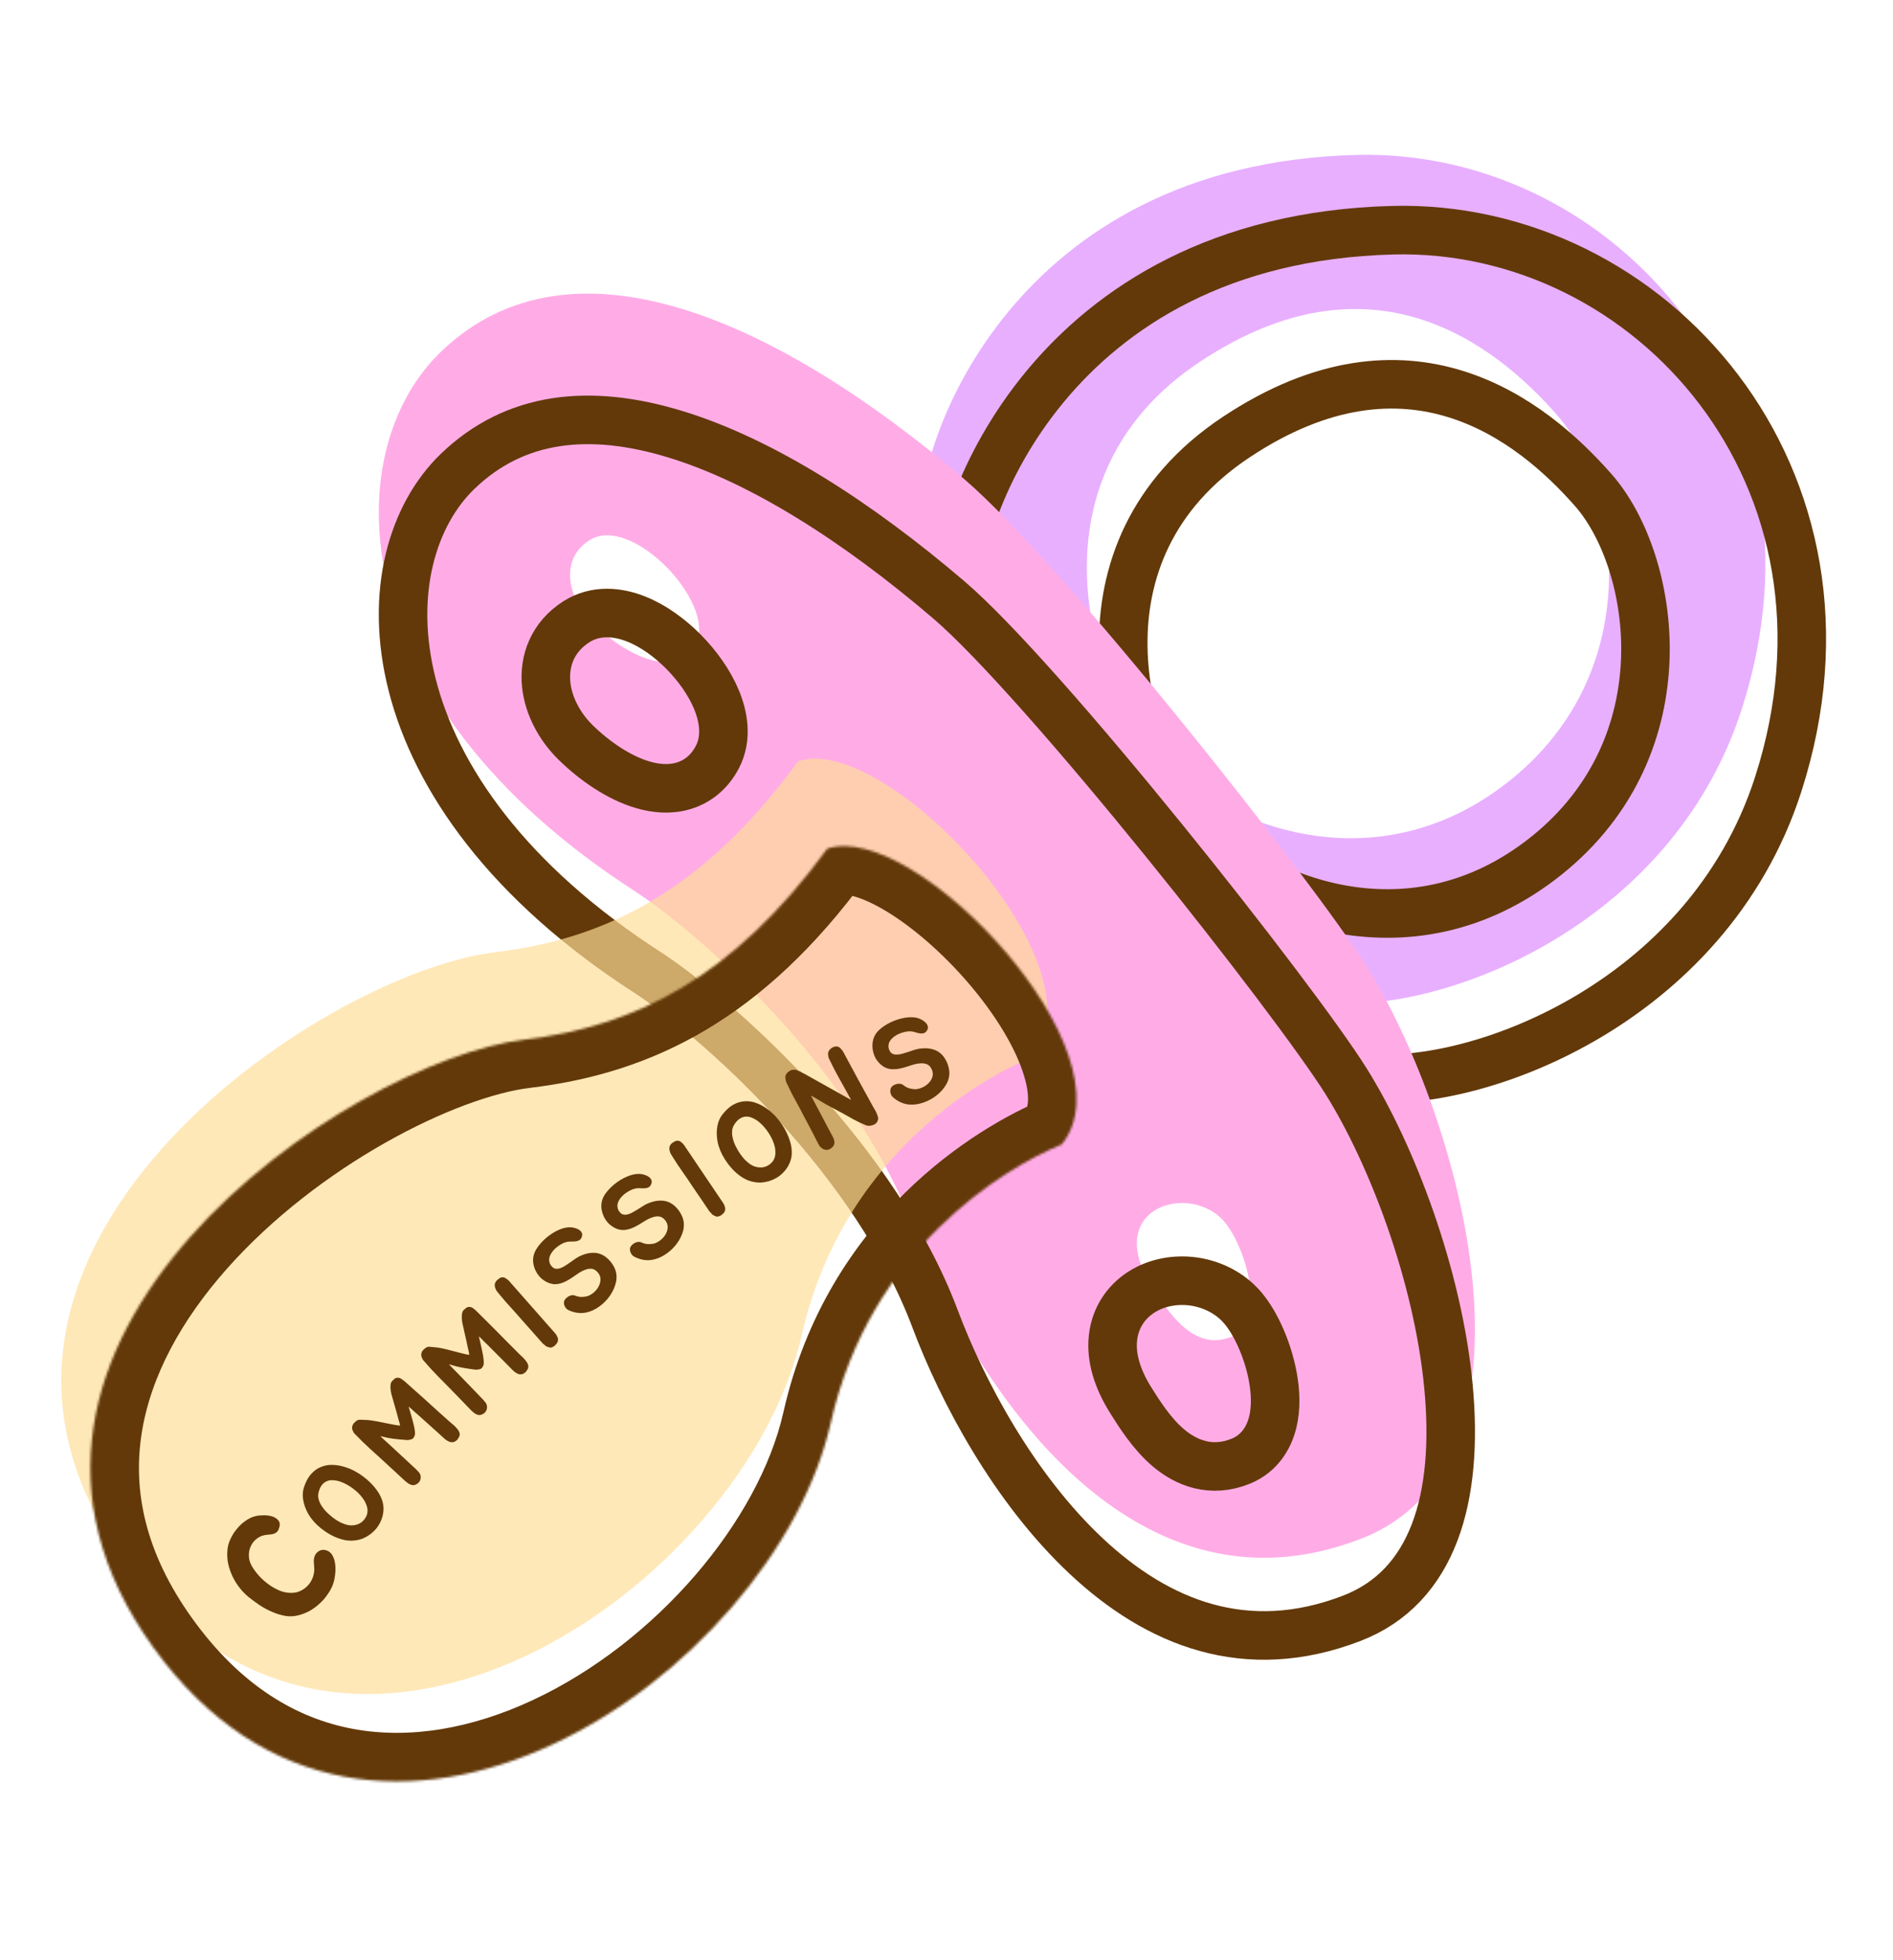
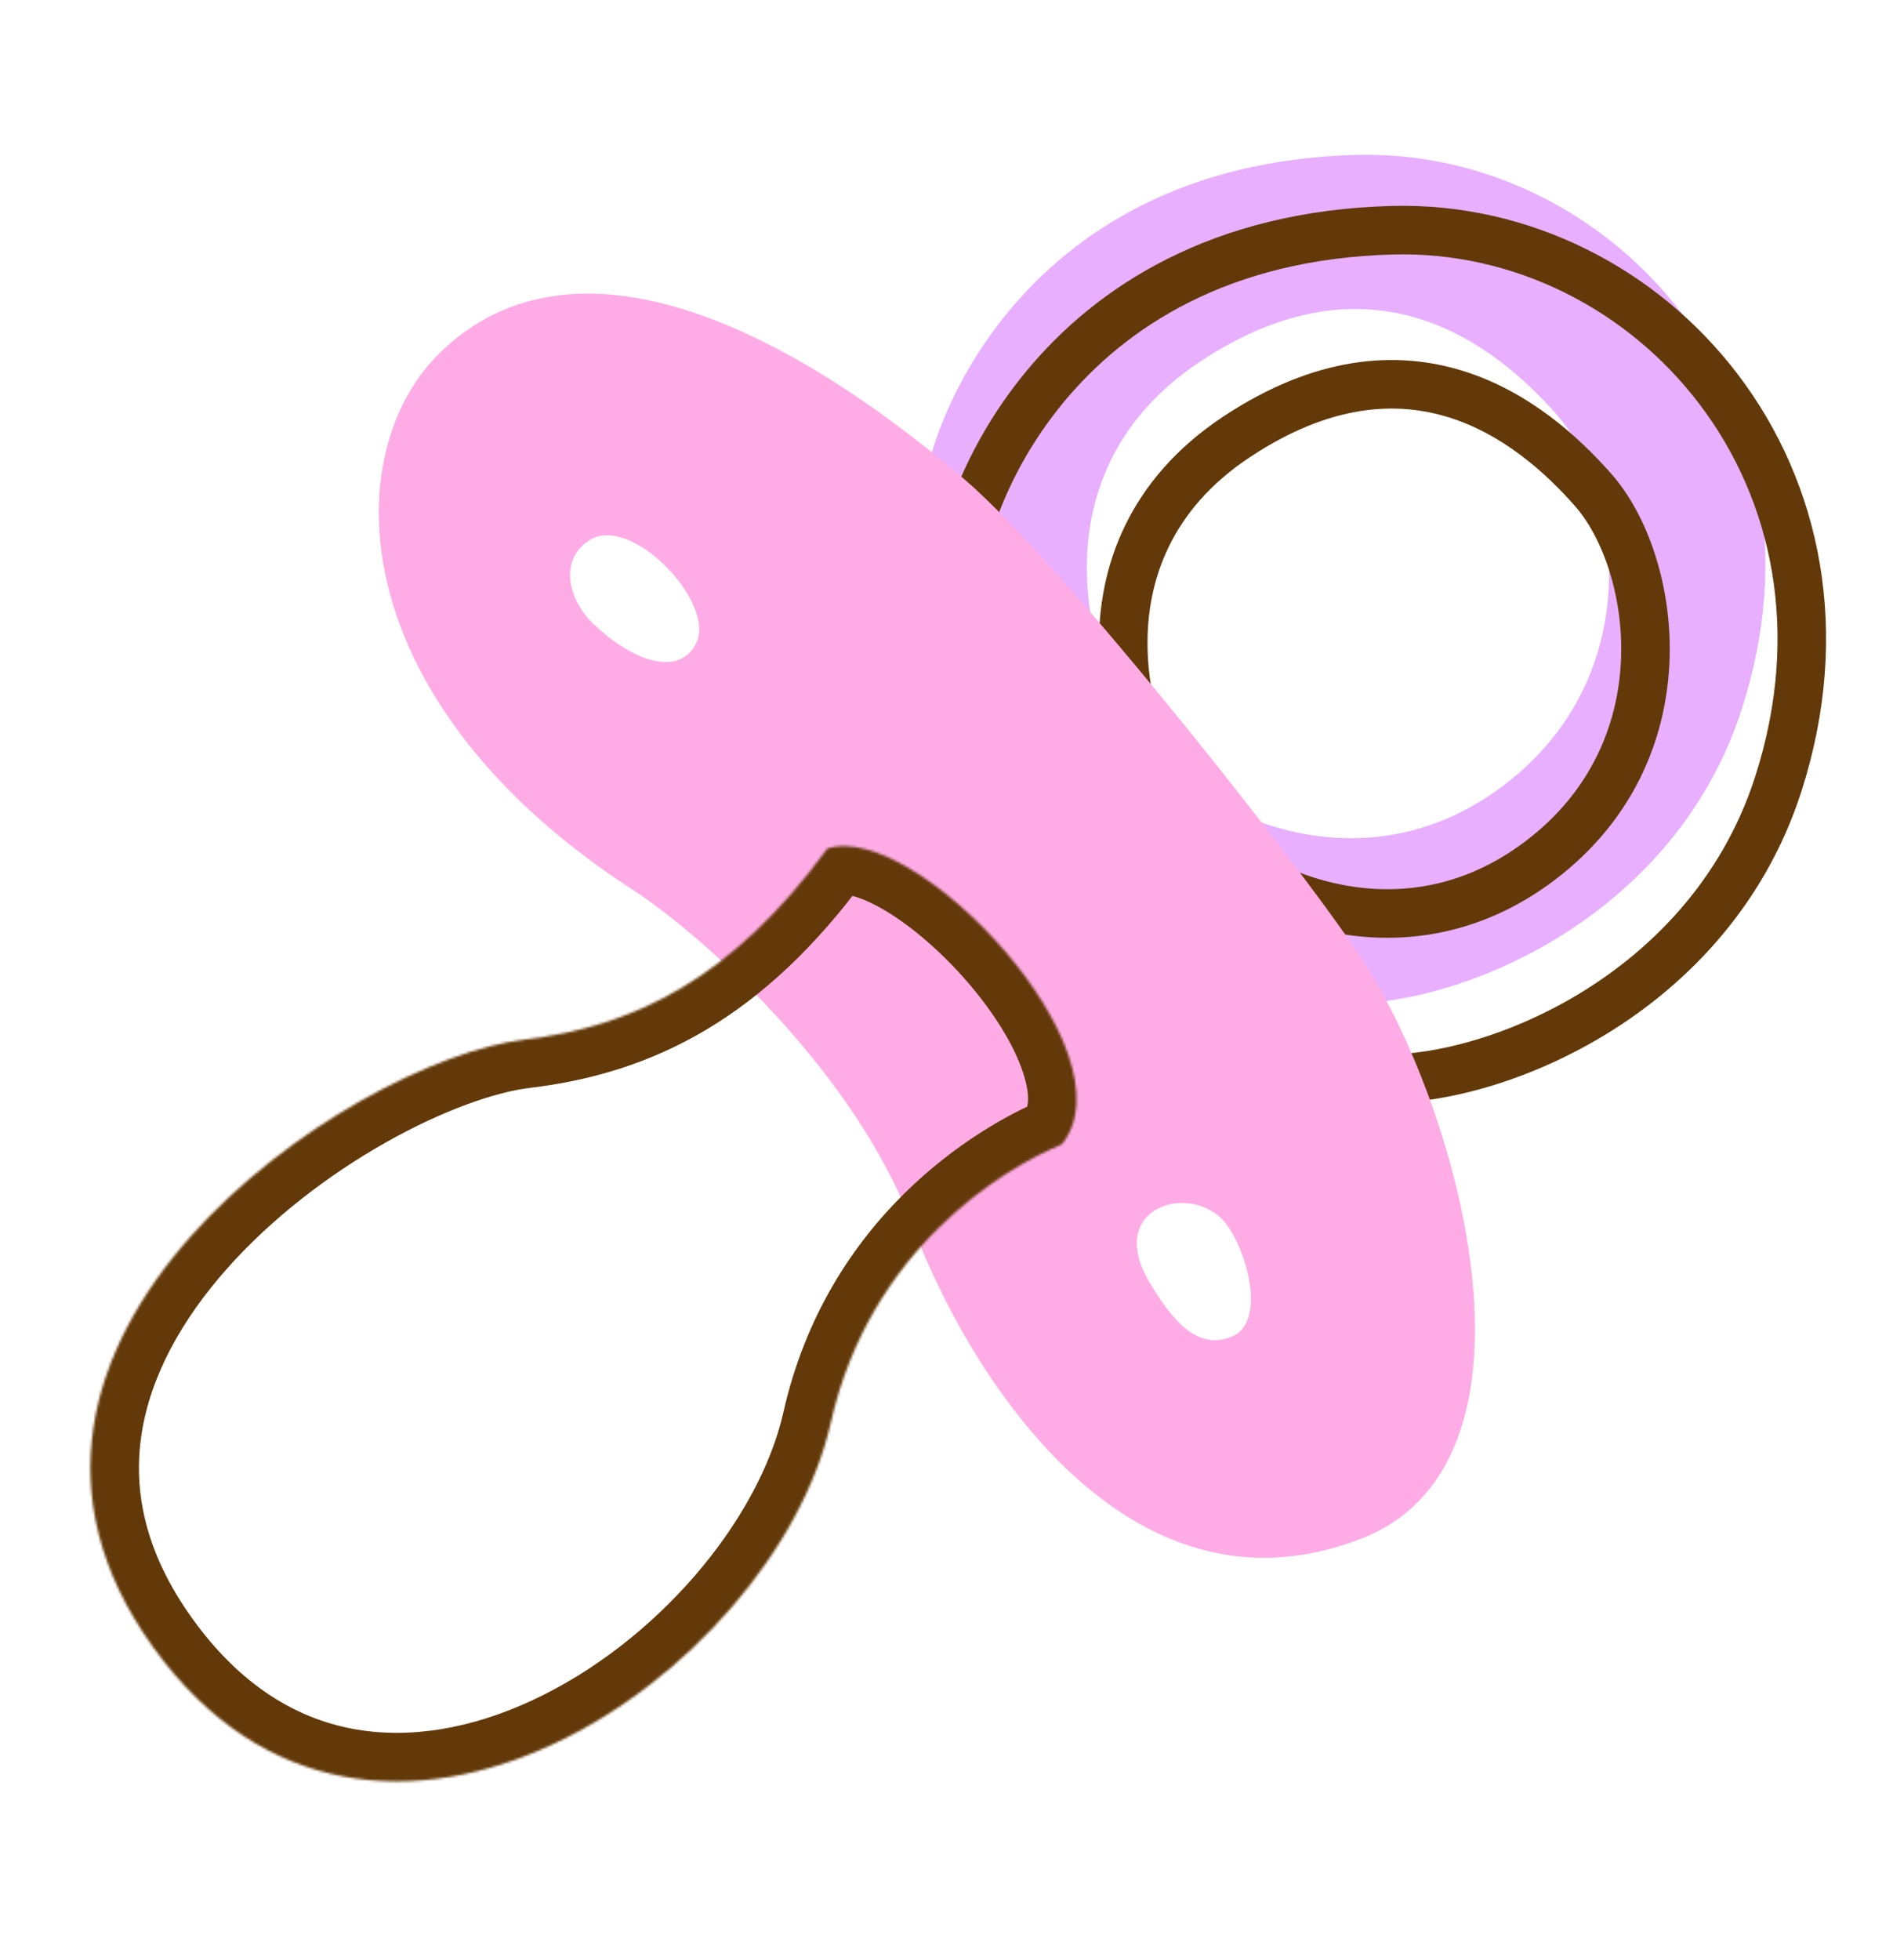
<svg xmlns="http://www.w3.org/2000/svg" width="780" height="807" viewBox="0 0 780 807" fill="none">
  <g filter="url(#filter0_d_9_189)">
    <g filter="url(#filter1_i_9_189)">
      <path fill-rule="evenodd" clip-rule="evenodd" d="M716.671 309.069C687.226 400.33 589.631 435.562 544.465 429.652C508.899 375.118 480.482 338.275 378.769 227.924C377.538 199.982 415.718 84.582 557.713 80.804C663.976 77.978 757.424 182.764 716.671 309.069ZM640.5 187.819C666.162 216.988 678.506 292.576 621.131 338.431C563.757 384.287 497.763 354.672 472.453 325.564C447.142 296.457 422.468 213.039 493.402 165.989C564.336 118.939 614.838 158.649 640.5 187.819Z" fill="#E8AFFF" />
    </g>
    <path fill-rule="evenodd" clip-rule="evenodd" d="M716.671 309.069C687.226 400.33 589.631 435.562 544.465 429.652C508.899 375.118 480.482 338.275 378.769 227.924C377.538 199.982 415.718 84.582 557.713 80.804C663.976 77.978 757.424 182.764 716.671 309.069ZM640.5 187.819C666.162 216.988 678.506 292.576 621.131 338.431C563.757 384.287 497.763 354.672 472.453 325.564C447.142 296.457 422.468 213.039 493.402 165.989C564.336 118.939 614.838 158.649 640.5 187.819Z" stroke="#633909" stroke-width="20" />
    <g filter="url(#filter2_i_9_189)">
      <path fill-rule="evenodd" clip-rule="evenodd" d="M544.614 661.747C448.269 698.884 383.024 594.126 359.949 532.661C336.874 471.196 277.415 416.45 246.521 395.6C124.722 317.646 122.362 214.545 165.647 172.888C219.753 120.818 305.42 160.567 381.29 225.288C421.547 259.629 525.527 391.462 547.159 426.019C586.416 488.734 625.038 630.746 544.614 661.747ZM228.109 284.534C242.112 298.298 262.967 308.137 270.757 293.08C279.324 276.519 244.265 239.494 226.933 250.44C214.222 258.467 218.09 274.685 228.109 284.534ZM458.309 557.193C465.516 568.732 476.031 584.8 491.527 578.453C507.022 572.105 496.559 538.266 486.833 529.363C471.55 515.373 439.178 526.562 458.309 557.193Z" fill="#FFACE6" />
    </g>
-     <path d="M541.017 652.416C497.504 669.188 461.036 654.386 431.638 626.878C401.911 599.063 380.533 559.038 369.311 529.147C357.175 496.821 335.678 466.704 313.595 442.204C291.487 417.676 268.291 398.228 252.115 387.311L252.014 387.242L251.912 387.177C192.655 349.252 163.512 305.916 153.866 268.158C144.175 230.223 154.011 197.965 172.581 180.094C196.167 157.395 226.889 154 262.383 164.855C298.168 175.799 337.332 200.934 374.8 232.896C394.109 249.368 429.601 290.166 463.444 331.873C497.191 373.464 528.231 414.629 538.682 431.325C557.547 461.462 576.461 511.166 580.812 556.727C585.236 603.047 574.45 639.529 541.017 652.416ZM248.981 309.22C254.078 310.696 259.93 311.325 265.647 309.612C271.699 307.798 276.538 303.668 279.638 297.676C283.782 289.666 282.001 280.767 279.188 274.035C276.239 266.979 271.294 260.096 265.663 254.409C260.05 248.74 253.178 243.679 245.945 240.845C238.818 238.052 229.689 236.872 221.593 241.985C211.66 248.258 208.085 258.204 209.047 267.802C209.954 276.844 214.758 285.432 221.098 291.665C228.793 299.228 238.901 306.301 248.981 309.22ZM465.317 582.136C472.636 588.384 483.04 592.735 495.317 587.706C502.958 584.576 506.829 578.094 508.402 571.771C509.918 565.679 509.562 559.018 508.474 553.068C507.365 547 505.359 540.925 502.914 535.675C500.555 530.608 497.406 525.484 493.586 521.987C482.651 511.977 465.758 510.765 454.271 518.125C448.142 522.051 443.56 528.457 442.61 536.826C441.69 544.923 444.294 553.631 449.827 562.49C453.313 568.071 458.495 576.314 465.317 582.136Z" stroke="#633909" stroke-width="20" />
    <mask id="path-4-inside-1_9_189" fill="white">
      <path d="M326.322 571.913C342.46 500.455 397.138 467.339 421.505 457.26C451.787 419.471 360.908 323.352 324.883 335.484C285.641 389.149 245.224 408.72 200.118 414.116C127.738 422.774 -43.609 538.517 47.141 664.392C137.892 790.267 302.904 675.603 326.322 571.913Z" />
    </mask>
    <g filter="url(#filter3_i_9_189)">
-       <path d="M326.322 571.913C342.46 500.455 397.138 467.339 421.505 457.26C451.787 419.471 360.908 323.352 324.883 335.484C285.641 389.149 245.224 408.72 200.118 414.116C127.738 422.774 -43.609 538.517 47.141 664.392C137.892 790.267 302.904 675.603 326.322 571.913Z" fill="#FFDE97" fill-opacity="0.68" />
-     </g>
+       </g>
    <path d="M421.505 457.26L429.15 475.741L433.899 473.777L437.113 469.766L421.505 457.26ZM326.322 571.913L345.83 576.319L326.322 571.913ZM47.141 664.392L30.918 676.088L30.918 676.088L47.141 664.392ZM200.118 414.116L202.493 433.974L202.493 433.974L200.118 414.116ZM324.883 335.484L318.5 316.529L312.485 318.555L308.738 323.678L324.883 335.484ZM421.505 457.26L413.861 438.778C386.264 450.193 324.938 487.253 306.813 567.507L326.322 571.913L345.83 576.319C359.982 513.656 408.011 484.485 429.15 475.741L421.505 457.26ZM326.322 571.913L306.813 567.507C296.683 612.36 254.393 662.393 203.528 686.113C178.538 697.767 152.945 702.351 129.421 697.966C106.333 693.661 83.328 680.386 63.364 652.695L47.141 664.392L30.918 676.088C56.329 711.335 87.982 730.929 122.09 737.288C155.761 743.565 189.9 736.604 220.434 722.365C280.617 694.3 332.542 635.157 345.83 576.319L326.322 571.913ZM47.141 664.392L63.364 652.695C43.535 625.191 38.769 599.6 42.345 576.454C46.016 552.703 58.805 529.574 77.425 508.561C95.988 487.611 119.522 469.722 142.761 456.583C166.273 443.29 187.958 435.713 202.493 433.974L200.118 414.116L197.742 394.257C176.087 396.848 149.211 406.986 123.075 421.763C96.665 436.694 69.463 457.232 47.487 482.034C25.566 506.773 8.01 536.723 2.815 570.346C-2.475 604.574 5.372 640.655 30.918 676.088L47.141 664.392ZM200.118 414.116L202.493 433.974C253.311 427.895 298.635 405.262 341.027 347.289L324.883 335.484L308.738 323.678C272.648 373.035 237.136 389.545 197.742 394.257L200.118 414.116ZM324.883 335.484L331.265 354.438C330.82 354.588 331.929 354.08 335.544 355.029C339.038 355.945 343.642 357.915 349.12 361.213C360.076 367.81 372.286 378.364 382.899 390.697C393.585 403.115 401.585 416.097 405.321 427.044C409.221 438.47 407.188 443.144 405.898 444.753L421.505 457.26L437.113 469.766C450.964 452.481 448.927 430.969 443.177 414.124C437.265 396.8 425.971 379.425 413.219 364.607C400.394 349.703 385.023 336.14 369.753 326.946C362.118 322.348 353.948 318.503 345.695 316.338C337.563 314.204 327.952 313.347 318.5 316.529L324.883 335.484Z" fill="#633909" mask="url(#path-4-inside-1_9_189)" />
-     <path d="M117.795 624.279C119.129 624.521 120.144 625.191 120.84 626.289C121.5 627.363 121.922 628.634 122.104 630.104C122.286 631.574 122.266 633.112 122.044 634.719C121.846 636.29 121.509 637.688 121.031 638.913C120.482 640.243 119.743 641.547 118.815 642.825C117.946 644.092 116.908 645.268 115.698 646.353C114.548 647.427 113.269 648.387 111.862 649.232C110.444 650.019 108.962 650.633 107.418 651.074C105.553 651.606 103.675 651.742 101.785 651.481C99.884 651.16 98.016 650.603 96.18 649.81C94.344 649.017 92.604 648.084 90.961 647.009C89.307 645.875 87.795 644.761 86.425 643.666C85.195 642.668 84.021 641.475 82.903 640.088C81.785 638.701 80.81 637.179 79.98 635.523C79.138 633.808 78.498 632.025 78.061 630.173C77.647 628.286 77.53 626.344 77.71 624.346C77.825 622.821 78.234 621.317 78.94 619.835C79.635 618.294 80.523 616.885 81.604 615.609C82.675 614.274 83.879 613.159 85.216 612.265C86.542 611.312 87.911 610.673 89.324 610.348C90.202 610.123 91.287 610.012 92.576 610.017C93.891 609.987 95.102 610.145 96.21 610.49C97.317 610.836 98.18 611.427 98.796 612.264C99.401 613.041 99.447 614.106 98.932 615.461C98.735 616.05 98.469 616.514 98.133 616.853C97.762 617.167 97.362 617.411 96.934 617.583C96.471 617.731 95.984 617.837 95.474 617.901C94.965 617.966 94.467 618.012 93.981 618.042C92.382 618.187 91.02 618.701 89.896 619.586C88.737 620.447 87.877 621.513 87.316 622.784C86.744 623.995 86.49 625.347 86.554 626.839C86.606 628.272 87.015 629.638 87.779 630.938C88.589 632.321 89.595 633.683 90.797 635.024C91.987 636.306 93.31 637.471 94.764 638.52C96.182 639.544 97.674 640.386 99.24 641.045C100.83 641.669 102.405 641.974 103.968 641.958C105.198 641.974 106.355 641.759 107.438 641.311C108.545 640.828 109.529 640.184 110.392 639.379C111.254 638.573 111.941 637.647 112.452 636.601C112.986 635.519 113.321 634.352 113.456 633.099C113.508 632.721 113.519 632.289 113.49 631.803C113.45 631.259 113.41 630.714 113.369 630.169C113.329 629.624 113.306 629.091 113.301 628.57C113.32 628.014 113.422 627.489 113.606 626.994C113.829 626.216 114.317 625.542 115.07 624.972C115.847 624.366 116.755 624.135 117.795 624.279ZM109.267 598.397C110.02 596.135 111 594.335 112.208 592.997C113.437 591.632 114.825 590.654 116.374 590.061C117.896 589.447 119.503 589.18 121.195 589.26C122.907 589.313 124.624 589.627 126.345 590.201C127.645 590.607 128.923 591.145 130.181 591.817C131.438 592.488 132.622 593.25 133.733 594.103C134.838 594.909 135.858 595.795 136.791 596.762C137.745 597.702 138.559 598.658 139.232 599.629C139.703 600.266 140.102 600.887 140.427 601.492C140.753 602.097 141.047 602.741 141.31 603.424C141.903 604.973 142.131 606.548 141.995 608.151C141.879 609.728 141.473 611.241 140.775 612.691C140.313 613.689 139.726 614.629 139.015 615.511C138.277 616.372 137.46 617.148 136.561 617.836C135.637 618.504 134.644 619.073 133.58 619.543C132.511 619.966 131.391 620.24 130.219 620.365C128.792 620.542 127.363 620.482 125.932 620.185C124.476 619.867 123.075 619.401 121.729 618.787C120.357 618.151 119.069 617.412 117.864 616.57C116.66 615.727 115.57 614.848 114.595 613.933C113.698 613.081 112.819 612.073 111.959 610.909C111.121 609.719 110.425 608.43 109.874 607.043C109.322 605.657 108.968 604.237 108.813 602.784C108.652 601.284 108.803 599.821 109.267 598.397ZM133.27 602.722C132.301 601.427 131.031 600.188 129.458 599.006C127.885 597.823 126.246 596.908 124.541 596.261C123.481 595.877 122.461 595.655 121.483 595.594C120.499 595.486 119.598 595.594 118.78 595.919C117.982 596.218 117.269 596.757 116.642 597.535C116.014 598.313 115.546 599.371 115.239 600.708C115.064 601.509 115.056 602.316 115.214 603.128C115.394 603.915 115.69 604.689 116.103 605.451C116.538 606.187 117.03 606.904 117.579 607.604C118.149 608.278 118.735 608.879 119.337 609.407C119.969 610.003 120.673 610.591 121.446 611.172C122.193 611.732 122.996 612.25 123.853 612.727C124.705 613.158 125.573 613.515 126.457 613.799C127.315 614.063 128.181 614.184 129.056 614.161C130.378 614.114 131.551 613.775 132.574 613.144C133.591 612.466 134.352 611.602 134.856 610.552C135.695 608.874 135.627 607.02 134.651 604.992C134.331 604.22 133.871 603.463 133.27 602.722ZM171.708 573.619C171.982 573.912 172.257 574.229 172.533 574.57C172.809 574.911 173.026 575.266 173.186 575.636C173.37 576.028 173.446 576.39 173.415 576.722C173.415 577.218 173.26 577.662 172.948 578.054C172.758 578.512 172.492 578.879 172.152 579.155C171.811 579.431 171.456 579.648 171.086 579.808C170.55 579.951 170.056 579.975 169.603 579.879C169.147 579.736 168.714 579.544 168.301 579.305C167.888 579.065 167.497 578.777 167.127 578.441C166.756 578.105 166.411 577.791 166.09 577.5L163.203 574.878L157.506 569.772C157.111 569.414 156.803 569.133 156.581 568.932C156.358 568.73 156.161 568.551 155.988 568.394C155.791 568.215 155.57 568.037 155.325 567.86C155.079 567.635 154.733 567.322 154.289 566.918C154.215 566.851 154.092 566.739 153.919 566.582C153.744 566.378 153.227 565.931 152.368 565.241C153.098 567.66 153.665 569.639 154.069 571.177C154.472 572.667 154.742 573.881 154.882 574.819C155.019 575.709 155.041 576.404 154.947 576.904C154.828 577.381 154.625 577.804 154.335 578.172C154.181 578.392 153.965 578.556 153.687 578.664C153.409 578.771 153.106 578.857 152.779 578.92C152.474 578.958 152.169 578.996 151.864 579.035C151.557 579.026 151.284 579.003 151.047 578.968C149.768 578.888 148.275 578.747 146.566 578.546C144.858 578.346 142.904 577.968 140.707 577.413C140.731 577.435 141.127 577.817 141.895 578.559C142.684 579.276 143.671 580.172 144.856 581.248C146.016 582.301 147.263 583.457 148.598 584.714C149.93 585.924 151.165 587.068 152.303 588.146C153.463 589.199 154.426 590.096 155.193 590.838C155.936 591.557 156.296 591.929 156.274 591.954C156.693 592.335 156.998 592.792 157.189 593.326C157.355 593.837 157.393 594.366 157.301 594.913C157.232 595.436 157.008 595.93 156.629 596.397C156.25 596.864 155.69 597.233 154.948 597.504C154.459 597.646 153.951 597.635 153.424 597.472C152.92 597.284 152.485 597.069 152.119 596.827C151.751 596.538 151.396 596.26 151.052 595.993C150.732 595.702 150.399 595.399 150.053 595.085L147.199 592.427L141.533 587.213L136.573 582.709C134.426 580.759 132.383 578.769 130.445 576.739C130.173 576.492 129.949 576.244 129.772 575.993C129.592 575.695 129.436 575.395 129.304 575.095C129.088 574.539 129.027 574.011 129.121 573.511C129.235 572.939 129.483 572.443 129.864 572.024C130.021 571.851 130.179 571.702 130.338 571.576C130.495 571.404 130.653 571.254 130.812 571.129C131.359 570.725 132.036 570.574 132.843 570.677C133.648 570.732 134.369 570.757 135.006 570.75C135.407 570.754 135.869 570.791 136.391 570.86C136.914 570.929 137.449 571.01 137.996 571.101C138.543 571.193 139.067 571.286 139.567 571.38C140.067 571.473 140.507 571.558 140.889 571.634C142.508 571.934 143.973 572.229 145.285 572.52C146.619 572.786 147.797 572.977 148.817 573.093C148.81 572.952 148.79 572.776 148.756 572.565C148.698 572.332 148.639 572.099 148.581 571.866C148.52 571.585 148.449 571.341 148.368 571.133C148.31 570.899 148.254 570.713 148.2 570.574C148.029 569.969 147.871 569.375 147.725 568.792C147.554 568.187 147.382 567.558 147.209 566.905C147.034 566.206 146.822 565.473 146.572 564.706C146.345 563.915 146.089 563.007 145.804 561.982C145.665 561.541 145.508 560.994 145.335 560.341C145.162 559.689 145.035 559.011 144.954 558.307C144.873 557.603 144.865 556.942 144.93 556.326C144.992 555.662 145.203 555.132 145.561 554.738C145.74 554.54 145.91 554.379 146.069 554.253C146.203 554.105 146.35 553.968 146.509 553.842C146.803 553.569 147.196 553.408 147.689 553.361C148.066 553.343 148.41 553.385 148.722 553.488C149.132 553.681 149.46 553.866 149.704 554.043C149.9 554.175 150.071 554.308 150.219 554.443C150.39 554.552 150.549 554.674 150.697 554.809C152.079 556.064 153.46 557.295 154.839 558.503C156.219 559.711 157.6 560.942 158.982 562.197C160.66 563.721 162.387 565.289 164.164 566.903C165.963 568.492 167.702 570.048 169.38 571.572C169.725 571.885 170.106 572.209 170.524 572.543C170.941 572.877 171.336 573.236 171.708 573.619ZM200.154 545.744C200.411 546.053 200.668 546.384 200.925 546.74C201.181 547.095 201.379 547.462 201.518 547.84C201.68 548.242 201.736 548.608 201.687 548.937C201.66 549.432 201.48 549.867 201.147 550.242C200.932 550.688 200.646 551.039 200.291 551.296C199.935 551.553 199.569 551.751 199.191 551.889C198.648 552.003 198.153 552 197.706 551.879C197.259 551.711 196.836 551.495 196.437 551.233C196.039 550.971 195.664 550.662 195.313 550.306C194.962 549.95 194.634 549.618 194.33 549.309L191.592 546.532L186.186 541.119C185.811 540.739 185.519 540.442 185.308 540.229C185.098 540.015 184.91 539.825 184.747 539.659C184.559 539.469 184.349 539.279 184.114 539.089C183.88 538.851 183.553 538.519 183.131 538.092C183.061 538.02 182.944 537.902 182.78 537.736C182.617 537.522 182.125 537.047 181.306 536.311C181.901 538.766 182.358 540.773 182.677 542.331C182.996 543.842 183.199 545.069 183.287 546.013C183.375 546.909 183.358 547.604 183.237 548.098C183.092 548.569 182.865 548.979 182.556 549.331C182.39 549.542 182.165 549.693 181.881 549.786C181.598 549.878 181.291 549.946 180.96 549.991C180.654 550.013 180.347 550.034 180.041 550.055C179.734 550.03 179.464 549.992 179.228 549.943C177.956 549.793 176.473 549.57 174.778 549.275C173.083 548.98 171.154 548.495 168.99 547.82C169.014 547.843 169.388 548.247 170.113 549.03C170.862 549.789 171.798 550.739 172.921 551.878C174.021 552.994 175.202 554.216 176.466 555.545C177.729 556.827 178.899 558.038 179.975 559.177C181.075 560.292 181.988 561.242 182.713 562.025C183.414 562.784 183.753 563.175 183.73 563.199C184.128 563.602 184.407 564.076 184.568 564.619C184.706 565.139 184.714 565.669 184.592 566.21C184.494 566.728 184.243 567.21 183.839 567.655C183.435 568.099 182.855 568.437 182.1 568.667C181.604 568.782 181.097 568.743 180.58 568.55C180.087 568.335 179.664 568.096 179.312 567.834C178.961 567.525 178.621 567.228 178.293 566.943C177.989 566.634 177.673 566.314 177.346 565.982L174.643 563.169L169.273 557.651L164.57 552.879C162.534 550.814 160.604 548.714 158.781 546.58C158.524 546.319 158.313 546.058 158.15 545.797C157.987 545.49 157.848 545.182 157.733 544.875C157.548 544.308 157.516 543.778 157.638 543.283C157.783 542.719 158.058 542.238 158.461 541.84C158.628 541.676 158.794 541.536 158.959 541.419C159.126 541.255 159.292 541.115 159.457 540.998C160.026 540.625 160.71 540.512 161.51 540.659C162.311 540.759 163.03 540.823 163.666 540.852C164.066 540.878 164.526 540.94 165.043 541.038C165.561 541.136 166.091 541.246 166.632 541.368C167.173 541.49 167.691 541.611 168.185 541.732C168.679 541.854 169.115 541.963 169.491 542.06C171.091 542.449 172.538 542.824 173.832 543.187C175.149 543.527 176.314 543.782 177.326 543.955C177.327 543.813 177.317 543.636 177.295 543.424C177.249 543.188 177.204 542.952 177.159 542.716C177.113 542.433 177.056 542.185 176.987 541.972C176.942 541.736 176.896 541.547 176.85 541.406C176.713 540.792 176.587 540.19 176.474 539.6C176.337 538.986 176.2 538.348 176.063 537.688C175.927 536.979 175.755 536.236 175.549 535.456C175.366 534.654 175.16 533.733 174.932 532.694C174.817 532.246 174.692 531.691 174.555 531.03C174.418 530.369 174.329 529.685 174.287 528.977C174.245 528.27 174.273 527.61 174.372 526.998C174.471 526.339 174.71 525.822 175.09 525.447C175.28 525.26 175.458 525.108 175.624 524.991C175.766 524.851 175.92 524.723 176.086 524.606C176.394 524.349 176.796 524.21 177.291 524.19C177.668 524.193 178.01 524.254 178.315 524.374C178.714 524.589 179.031 524.792 179.265 524.982C179.453 525.125 179.617 525.268 179.757 525.41C179.921 525.529 180.074 525.66 180.214 525.802C181.525 527.131 182.835 528.437 184.146 529.719C185.457 531.002 186.767 532.307 188.078 533.637C189.669 535.251 191.307 536.913 192.992 538.622C194.701 540.308 196.351 541.958 197.942 543.572C198.27 543.904 198.632 544.248 199.031 544.605C199.429 544.961 199.803 545.341 200.154 545.744ZM206.523 538.01L203.915 535.044L199.029 529.552C198.34 528.737 197.616 527.909 196.857 527.067C196.098 526.226 195.316 525.359 194.513 524.468C193.709 523.577 192.995 522.785 192.37 522.092C191.745 521.399 191.066 520.597 190.334 519.686L190.2 519.537C190.002 519.267 189.791 519.008 189.568 518.761C189.347 518.466 189.114 518.183 188.868 517.91C188.491 517.443 188.192 516.837 187.971 516.094C187.832 515.591 187.824 515.06 187.947 514.5C188.165 513.944 188.459 513.499 188.83 513.165C189.028 512.986 189.213 512.842 189.384 512.733C189.557 512.577 189.729 512.444 189.9 512.335C190.266 512.094 190.685 511.986 191.156 512.01C191.416 512 191.73 512.075 192.1 512.236C192.283 512.34 192.454 512.455 192.613 512.581C192.774 512.66 192.934 512.763 193.093 512.889C193.274 513.04 193.431 513.19 193.565 513.338C193.724 513.465 193.87 513.602 194.004 513.75C194.16 513.924 194.293 514.096 194.402 514.267C194.514 514.39 194.637 514.527 194.771 514.675L195.34 515.306L212.496 534.779L212.83 535.15C212.897 535.224 212.974 535.334 213.061 535.481C213.151 535.58 213.25 535.714 213.359 535.885C213.421 536.054 213.494 536.235 213.579 536.428C213.666 536.574 213.751 536.743 213.836 536.937C213.873 537.127 213.898 537.329 213.911 537.542C213.926 537.708 213.916 537.897 213.881 538.107C213.862 538.484 213.663 538.91 213.284 539.386C212.75 540.138 212.063 540.645 211.223 540.908C210.748 540.978 210.314 540.92 209.922 540.735C209.781 540.728 209.677 540.687 209.61 540.613C209.541 540.585 209.482 540.571 209.435 540.568C209.388 540.566 209.33 540.551 209.261 540.524C209.099 540.445 208.951 540.354 208.814 540.253C208.656 540.127 208.509 539.989 208.375 539.841C208.239 539.739 208.103 539.638 207.966 539.536C207.855 539.413 207.731 539.3 207.594 539.199C207.391 539.023 207.201 538.813 207.025 538.567L206.523 538.01ZM232.925 503.175C233.353 503.424 233.786 503.756 234.225 504.171C234.667 504.54 235.081 504.953 235.469 505.411C235.856 505.869 236.205 506.36 236.516 506.883C236.831 507.359 237.077 507.805 237.255 508.222C238.052 509.992 238.249 511.877 237.844 513.877C237.418 515.852 236.599 517.723 235.386 519.49C234.199 521.235 232.711 522.754 230.923 524.047C229.161 525.318 227.329 526.146 225.428 526.53C224.226 526.76 223.053 526.792 221.908 526.625C220.763 526.458 219.643 526.139 218.547 525.668C218.157 525.517 217.787 525.285 217.434 524.972C217.086 524.611 216.823 524.223 216.645 523.806C216.446 523.363 216.353 522.918 216.367 522.469C216.36 521.996 216.517 521.536 216.838 521.09C217.049 520.824 217.308 520.562 217.614 520.303C217.945 520.024 218.306 519.806 218.697 519.649C219.067 519.468 219.466 519.371 219.893 519.359C220.298 519.322 220.717 519.405 221.149 519.607C221.881 519.905 222.695 520.068 223.592 520.096C224.492 520.077 225.353 519.96 226.176 519.745C227.252 519.315 228.189 518.72 228.987 517.959C229.809 517.176 230.424 516.329 230.832 515.417C231.265 514.484 231.462 513.554 231.421 512.628C231.359 511.677 231.016 510.832 230.392 510.094C229.876 509.483 229.367 509.062 228.866 508.83C228.344 508.574 227.809 508.458 227.263 508.483C226.721 508.461 226.146 508.555 225.537 508.764C224.953 508.951 224.34 509.207 223.698 509.532C222.98 509.921 222.28 510.359 221.601 510.846C220.947 511.311 220.269 511.775 219.568 512.236C218.867 512.698 218.157 513.123 217.439 513.512C216.72 513.901 215.961 514.216 215.16 514.456C213.58 514.962 212.065 514.977 210.615 514.5C209.165 514.024 207.892 513.266 206.796 512.228C205.726 511.168 204.909 509.917 204.344 508.474C203.758 507.006 203.541 505.509 203.692 503.984C203.883 502.558 204.409 501.218 205.271 499.966C206.137 498.667 207.236 497.411 208.568 496.198C209.31 495.527 210.096 494.907 210.924 494.338C211.778 493.748 212.637 493.24 213.5 492.816C214.389 492.37 215.257 492.029 216.105 491.793C216.978 491.535 217.805 491.403 218.586 491.398C219.132 491.373 219.754 491.437 220.451 491.59C221.126 491.718 221.757 491.948 222.344 492.281C222.909 492.589 223.337 492.992 223.626 493.489C223.941 493.965 223.986 494.56 223.76 495.274C223.568 495.873 223.27 496.321 222.867 496.618C222.467 496.869 222.027 497.044 221.545 497.146C221.042 497.222 220.53 497.262 220.009 497.265C219.489 497.269 219.015 497.276 218.588 497.288C217.471 497.36 216.327 497.737 215.158 498.419C213.989 499.101 213.002 499.87 212.197 500.725C211.702 501.275 211.287 501.843 210.954 502.43C210.621 503.017 210.405 503.614 210.307 504.221C210.234 504.806 210.29 505.414 210.473 506.044C210.661 506.627 211.017 507.178 211.541 507.695C211.911 508.081 212.316 508.328 212.756 508.435C213.222 508.522 213.683 508.525 214.139 508.445C214.621 508.344 215.095 508.183 215.563 507.962C216.031 507.741 216.478 507.494 216.903 507.223C218.177 506.407 219.42 505.554 220.63 504.662C221.84 503.77 223.176 503.078 224.636 502.586C226.122 502.072 227.572 501.85 228.985 501.922C230.398 501.993 231.711 502.411 232.925 503.175ZM261.112 481.923C261.527 482.193 261.943 482.547 262.359 482.985C262.781 483.375 263.174 483.809 263.537 484.287C263.9 484.765 264.223 485.273 264.507 485.811C264.797 486.303 265.019 486.761 265.176 487.187C265.88 488.996 265.979 490.889 265.472 492.865C264.944 494.815 264.029 496.641 262.726 498.343C261.45 500.024 259.886 501.464 258.034 502.662C256.208 503.841 254.336 504.573 252.417 504.858C251.205 505.026 250.031 504.997 248.897 504.77C247.762 504.544 246.66 504.168 245.589 503.641C245.208 503.471 244.85 503.219 244.515 502.888C244.186 502.51 243.943 502.109 243.787 501.683C243.611 501.231 243.541 500.781 243.578 500.334C243.595 499.861 243.776 499.41 244.12 498.981C244.345 498.726 244.617 498.477 244.935 498.235C245.28 497.973 245.652 497.774 246.051 497.638C246.43 497.476 246.833 497.4 247.26 497.411C247.667 497.395 248.081 497.499 248.502 497.723C249.217 498.058 250.022 498.263 250.916 498.338C251.816 498.365 252.682 498.293 253.515 498.121C254.612 497.747 255.579 497.201 256.414 496.483C257.276 495.744 257.934 494.93 258.389 494.04C258.87 493.13 259.114 492.212 259.121 491.285C259.109 490.332 258.81 489.471 258.225 488.701C257.741 488.064 257.255 487.617 256.766 487.36C256.258 487.077 255.73 486.933 255.184 486.93C254.643 486.88 254.064 486.944 253.445 487.121C252.853 487.278 252.227 487.502 251.569 487.793C250.831 488.145 250.11 488.546 249.407 488.997C248.729 489.428 248.029 489.856 247.305 490.28C246.581 490.705 245.85 491.093 245.112 491.444C244.374 491.796 243.599 492.07 242.787 492.269C241.183 492.692 239.67 492.629 238.246 492.078C236.822 491.527 235.591 490.705 234.55 489.611C233.537 488.498 232.785 487.206 232.296 485.735C231.786 484.239 231.647 482.733 231.877 481.218C232.141 479.803 232.736 478.492 233.662 477.287C234.594 476.034 235.757 474.837 237.149 473.694C237.925 473.063 238.742 472.484 239.598 471.959C240.482 471.413 241.365 470.951 242.25 470.572C243.16 470.173 244.045 469.877 244.904 469.685C245.789 469.473 246.622 469.384 247.402 469.419C247.949 469.422 248.566 469.519 249.254 469.707C249.922 469.87 250.54 470.133 251.109 470.496C251.658 470.832 252.064 471.256 252.327 471.768C252.617 472.26 252.631 472.856 252.369 473.558C252.146 474.146 251.825 474.578 251.407 474.854C250.995 475.083 250.546 475.236 250.06 475.313C249.554 475.362 249.04 475.376 248.52 475.352C248 475.329 247.526 475.312 247.1 475.301C245.98 475.315 244.818 475.632 243.616 476.253C242.413 476.874 241.387 477.591 240.539 478.403C240.016 478.926 239.573 479.472 239.21 480.041C238.847 480.61 238.6 481.195 238.471 481.796C238.368 482.377 238.392 482.987 238.542 483.626C238.699 484.218 239.026 484.786 239.523 485.33C239.872 485.734 240.264 486.002 240.698 486.132C241.159 486.243 241.619 486.27 242.079 486.213C242.565 486.137 243.048 486.001 243.526 485.804C244.005 485.608 244.464 485.385 244.902 485.135C246.217 484.387 247.502 483.599 248.757 482.771C250.012 481.943 251.381 481.321 252.865 480.905C254.376 480.469 255.835 480.323 257.243 480.467C258.65 480.611 259.94 481.097 261.112 481.923ZM275.422 483.542L273.216 480.265L269.076 474.192C268.496 473.295 267.884 472.381 267.239 471.449C266.595 470.517 265.931 469.558 265.248 468.571C264.566 467.584 263.959 466.707 263.428 465.939C262.897 465.172 262.327 464.289 261.718 463.292L261.604 463.127C261.442 462.834 261.266 462.551 261.076 462.277C260.895 461.956 260.7 461.645 260.492 461.343C260.178 460.831 259.959 460.192 259.834 459.427C259.761 458.91 259.821 458.382 260.015 457.843C260.302 457.32 260.651 456.916 261.062 456.632C261.282 456.48 261.483 456.361 261.667 456.275C261.858 456.142 262.046 456.032 262.23 455.946C262.624 455.754 263.053 455.701 263.517 455.785C263.776 455.809 264.078 455.924 264.424 456.13C264.593 456.257 264.748 456.393 264.889 456.538C265.038 456.637 265.184 456.76 265.325 456.905C265.485 457.078 265.622 457.247 265.736 457.411C265.877 457.557 266.005 457.712 266.118 457.876C266.251 458.068 266.361 458.256 266.447 458.439C266.542 458.576 266.646 458.727 266.76 458.892L267.244 459.591L281.76 481.103L282.045 481.514C282.102 481.596 282.164 481.715 282.231 481.871C282.307 481.981 282.388 482.127 282.475 482.311C282.515 482.486 282.564 482.674 282.623 482.877C282.69 483.033 282.754 483.212 282.813 483.415C282.825 483.608 282.824 483.812 282.809 484.025C282.803 484.191 282.769 484.377 282.708 484.581C282.64 484.952 282.388 485.35 281.952 485.773C281.325 486.45 280.579 486.865 279.712 487.018C279.232 487.027 278.809 486.914 278.444 486.68C278.305 486.654 278.207 486.6 278.15 486.518C278.085 486.482 278.029 486.46 277.983 486.452C277.936 486.443 277.88 486.421 277.815 486.385C277.666 486.286 277.53 486.178 277.407 486.059C277.266 485.914 277.139 485.759 277.025 485.594C276.903 485.476 276.78 485.358 276.658 485.24C276.563 485.103 276.455 484.976 276.333 484.857C276.153 484.657 275.992 484.424 275.849 484.158L275.422 483.542ZM281.599 445.069C283.049 443.177 284.563 441.795 286.141 440.924C287.748 440.035 289.38 439.563 291.037 439.508C292.676 439.424 294.282 439.696 295.855 440.323C297.457 440.932 298.977 441.788 300.417 442.892C301.513 443.7 302.546 444.626 303.516 445.671C304.485 446.715 305.356 447.822 306.128 448.99C306.91 450.113 307.585 451.283 308.152 452.502C308.747 453.702 309.204 454.871 309.524 456.008C309.761 456.764 309.935 457.481 310.046 458.159C310.156 458.838 310.224 459.543 310.25 460.274C310.305 461.931 310.007 463.495 309.355 464.966C308.732 466.419 307.854 467.717 306.721 468.859C305.959 469.652 305.098 470.349 304.138 470.951C303.16 471.525 302.134 471.991 301.06 472.349C299.969 472.679 298.844 472.892 297.685 472.989C296.537 473.04 295.388 472.934 294.239 472.671C292.833 472.372 291.502 471.849 290.246 471.102C288.973 470.326 287.801 469.429 286.729 468.409C285.639 467.361 284.663 466.242 283.799 465.053C282.935 463.863 282.192 462.677 281.568 461.494C280.998 460.396 280.496 459.156 280.063 457.775C279.659 456.377 279.422 454.932 279.353 453.441C279.284 451.95 279.412 450.492 279.739 449.068C280.076 447.598 280.696 446.265 281.599 445.069ZM302.879 456.987C302.386 455.447 301.588 453.862 300.487 452.231C299.386 450.6 298.136 449.201 296.735 448.033C295.858 447.324 294.966 446.781 294.061 446.404C293.167 445.981 292.28 445.79 291.4 445.83C290.549 445.852 289.699 446.129 288.852 446.66C288.005 447.191 287.218 448.039 286.491 449.202C286.065 449.902 285.794 450.662 285.678 451.482C285.591 452.284 285.619 453.113 285.761 453.968C285.932 454.805 286.163 455.644 286.453 456.484C286.773 457.307 287.13 458.066 287.527 458.762C287.931 459.532 288.404 460.317 288.945 461.118C289.469 461.891 290.059 462.643 290.713 463.374C291.378 464.058 292.082 464.679 292.825 465.237C293.55 465.766 294.33 466.162 295.164 466.426C296.429 466.813 297.648 466.875 298.821 466.612C300.004 466.303 301.005 465.735 301.824 464.907C303.165 463.594 303.705 461.82 303.444 459.583C303.393 458.75 303.205 457.884 302.879 456.987ZM345.069 444.112C345.309 444.626 345.52 445.194 345.703 445.815C345.916 446.42 345.882 447.025 345.602 447.63C345.408 448.113 345.107 448.503 344.699 448.799C344.29 449.095 343.834 449.302 343.331 449.422C342.873 449.556 342.397 449.622 341.905 449.623C341.397 449.594 340.939 449.481 340.53 449.285C338.868 448.59 337.264 447.827 335.717 446.994C334.184 446.117 332.636 445.247 331.073 444.385L324.363 440.788C323.437 440.265 322.435 439.669 321.355 439.002C320.26 438.304 319.19 437.689 318.144 437.154L327.075 454.038L327.288 454.434C327.541 454.904 327.706 455.421 327.783 455.985C327.874 456.504 327.815 457.028 327.608 457.556C327.441 457.949 327.146 458.316 326.724 458.657C326.07 459.2 325.43 459.488 324.805 459.522C324.209 459.54 323.653 459.423 323.138 459.17C322.653 458.902 322.209 458.535 321.807 458.07C321.419 457.56 321.111 457.025 320.885 456.466L320.482 455.717L318.72 452.237L315.324 445.831C314.847 444.876 314.347 443.915 313.826 442.947C313.288 441.949 312.742 440.937 312.189 439.91C311.479 438.664 310.76 437.329 310.03 435.904C309.329 434.464 308.676 433.112 308.071 431.848C307.766 431.142 307.618 430.483 307.63 429.871C307.525 429.397 307.644 428.879 307.984 428.316C308.196 427.937 308.536 427.584 309.003 427.256C309.5 426.913 309.963 426.682 310.391 426.565C310.57 426.544 310.756 426.538 310.95 426.547C311.129 426.527 311.315 426.521 311.509 426.53C311.719 426.568 311.914 426.615 312.095 426.669C312.305 426.707 312.508 426.768 312.704 426.851C312.93 426.919 313.149 427.009 313.362 427.122C313.558 427.205 313.754 427.289 313.951 427.372C314.134 427.501 314.309 427.615 314.476 427.714C314.643 427.813 314.825 427.905 315.021 427.988L315.885 428.431L334.688 438.972L333.122 436.067C332.616 435.128 332.087 434.183 331.536 433.23C330.998 432.232 330.43 431.213 329.831 430.173C329.167 428.941 328.455 427.62 327.696 426.212C326.966 424.787 326.298 423.443 325.693 422.179C325.424 421.68 325.262 421.029 325.208 420.226C325.149 419.765 325.232 419.322 325.458 418.898C325.683 418.473 325.992 418.099 326.385 417.773C326.778 417.448 327.218 417.211 327.706 417.062C328.193 416.912 328.669 416.883 329.135 416.973C329.27 417.013 329.413 417.069 329.565 417.139C329.716 417.209 329.861 417.301 329.998 417.416C330.351 417.719 330.621 418.008 330.808 418.286C331.117 418.649 331.359 418.992 331.533 419.315C333.51 422.983 335.527 426.724 337.583 430.539C339.668 434.337 341.714 438.063 343.72 441.715C343.942 442.125 344.178 442.528 344.429 442.923C344.664 443.289 344.877 443.685 345.069 444.112ZM372.407 420.65C372.746 421.012 373.065 421.455 373.365 421.979C373.682 422.459 373.959 422.974 374.198 423.525C374.437 424.075 374.629 424.646 374.776 425.236C374.94 425.782 375.047 426.281 375.097 426.731C375.35 428.656 374.995 430.518 374.03 432.316C373.052 434.084 371.728 435.639 370.057 436.981C368.417 438.309 366.554 439.334 364.469 440.056C362.415 440.765 360.423 441.029 358.492 440.849C357.274 440.722 356.142 440.414 355.094 439.924C354.045 439.433 353.065 438.805 352.151 438.038C351.822 437.781 351.534 437.452 351.287 437.05C351.058 436.605 350.918 436.157 350.868 435.706C350.805 435.225 350.845 434.772 350.987 434.346C351.117 433.891 351.4 433.496 351.836 433.161C352.115 432.968 352.439 432.791 352.806 432.632C353.203 432.46 353.612 432.355 354.032 432.319C354.439 432.251 354.848 432.274 355.26 432.386C355.659 432.467 356.036 432.667 356.392 432.985C357.006 433.482 357.739 433.873 358.589 434.158C359.457 434.4 360.315 434.536 361.165 434.568C362.32 434.467 363.389 434.167 364.371 433.669C365.385 433.157 366.218 432.523 366.872 431.768C367.556 430.999 368.012 430.165 368.24 429.267C368.455 428.338 368.371 427.431 367.986 426.544C367.668 425.81 367.303 425.26 366.89 424.894C366.464 424.497 365.985 424.232 365.455 424.098C364.942 423.921 364.364 423.845 363.721 423.869C363.108 423.88 362.448 423.949 361.739 424.074C360.939 424.239 360.143 424.457 359.352 424.727C358.591 424.984 357.809 425.232 357.005 425.472C356.2 425.712 355.398 425.914 354.598 426.079C353.797 426.244 352.979 426.326 352.143 426.325C350.484 426.354 349.03 425.931 347.779 425.056C346.528 424.182 345.527 423.089 344.778 421.779C344.059 420.456 343.638 419.022 343.513 417.477C343.376 415.902 343.599 414.407 344.184 412.991C344.779 411.679 345.669 410.549 346.856 409.599C348.06 408.605 349.474 407.719 351.099 406.942C352.004 406.514 352.935 406.147 353.892 405.841C354.88 405.522 355.848 405.284 356.797 405.127C357.777 404.956 358.707 404.88 359.587 404.899C360.497 404.904 361.327 405.016 362.076 405.237C362.607 405.37 363.183 405.611 363.806 405.958C364.416 406.275 364.954 406.678 365.419 407.166C365.872 407.624 366.165 408.133 366.299 408.693C366.463 409.239 366.334 409.822 365.912 410.441C365.555 410.958 365.141 411.302 364.669 411.47C364.214 411.594 363.742 411.635 363.251 411.594C362.748 411.521 362.246 411.412 361.746 411.265C361.247 411.118 360.791 410.989 360.379 410.877C359.288 410.623 358.085 410.654 356.769 410.97C355.452 411.286 354.286 411.737 353.268 412.324C352.635 412.707 352.074 413.132 351.586 413.597C351.098 414.063 350.719 414.573 350.45 415.125C350.211 415.665 350.089 416.262 350.083 416.919C350.094 417.532 350.276 418.161 350.629 418.808C350.872 419.284 351.188 419.637 351.579 419.867C352 420.085 352.44 420.221 352.9 420.276C353.39 420.317 353.891 420.3 354.403 420.224C354.915 420.147 355.413 420.04 355.899 419.902C357.355 419.489 358.791 419.031 360.207 418.526C361.623 418.021 363.101 417.744 364.641 417.694C366.213 417.631 367.664 417.837 368.997 418.313C370.329 418.789 371.466 419.568 372.407 420.65Z" fill="#633909" />
  </g>
  <defs>
    <filter id="filter0_d_9_189" x="10.354" y="57.848" width="768.987" height="702.656" filterUnits="userSpaceOnUse" color-interpolation-filters="sRGB">
      <feFlood flood-opacity="0" result="BackgroundImageFix" />
      <feColorMatrix in="SourceAlpha" type="matrix" values="0 0 0 0 0 0 0 0 0 0 0 0 0 0 0 0 0 0 127 0" result="hardAlpha" />
      <feOffset dx="16" dy="14" />
      <feGaussianBlur stdDeviation="13.45" />
      <feComposite in2="hardAlpha" operator="out" />
      <feColorMatrix type="matrix" values="0 0 0 0 0 0 0 0 0 0 0 0 0 0 0 0 0 0 0.35 0" />
      <feBlend mode="normal" in2="BackgroundImageFix" result="effect1_dropShadow_9_189" />
      <feBlend mode="normal" in="SourceGraphic" in2="effect1_dropShadow_9_189" result="shape" />
    </filter>
    <filter id="filter1_i_9_189" x="353.741" y="46.948" width="382.7" height="393.334" filterUnits="userSpaceOnUse" color-interpolation-filters="sRGB">
      <feFlood flood-opacity="0" result="BackgroundImageFix" />
      <feBlend mode="normal" in="SourceGraphic" in2="BackgroundImageFix" result="shape" />
      <feColorMatrix in="SourceAlpha" type="matrix" values="0 0 0 0 0 0 0 0 0 0 0 0 0 0 0 0 0 0 127 0" result="hardAlpha" />
      <feOffset dx="-15" dy="-31" />
      <feGaussianBlur stdDeviation="11.9" />
      <feComposite in2="hardAlpha" operator="arithmetic" k2="-1" k3="1" />
      <feColorMatrix type="matrix" values="0 0 0 0 0 0 0 0 0 0 0 0 0 0 0 0 0 0 0.25 0" />
      <feBlend mode="normal" in2="shape" result="effect1_innerShadow_9_189" />
    </filter>
    <filter id="filter2_i_9_189" x="140.081" y="113.917" width="451.66" height="555.599" filterUnits="userSpaceOnUse" color-interpolation-filters="sRGB">
      <feFlood flood-opacity="0" result="BackgroundImageFix" />
      <feBlend mode="normal" in="SourceGraphic" in2="BackgroundImageFix" result="shape" />
      <feColorMatrix in="SourceAlpha" type="matrix" values="0 0 0 0 0 0 0 0 0 0 0 0 0 0 0 0 0 0 127 0" result="hardAlpha" />
      <feOffset dy="-42" />
      <feGaussianBlur stdDeviation="17.5" />
      <feComposite in2="hardAlpha" operator="arithmetic" k2="-1" k3="1" />
      <feColorMatrix type="matrix" values="0 0 0 0 0.269 0 0 0 0 0 0 0 0 0 0 0 0 0 0.3 0" />
      <feBlend mode="normal" in2="shape" result="effect1_innerShadow_9_189" />
    </filter>
    <filter id="filter3_i_9_189" x="9.254" y="313.133" width="418.329" height="406.472" filterUnits="userSpaceOnUse" color-interpolation-filters="sRGB">
      <feFlood flood-opacity="0" result="BackgroundImageFix" />
      <feBlend mode="normal" in="SourceGraphic" in2="BackgroundImageFix" result="shape" />
      <feColorMatrix in="SourceAlpha" type="matrix" values="0 0 0 0 0 0 0 0 0 0 0 0 0 0 0 0 0 0 127 0" result="hardAlpha" />
      <feOffset dx="-12" dy="-36" />
      <feGaussianBlur stdDeviation="10.65" />
      <feComposite in2="hardAlpha" operator="arithmetic" k2="-1" k3="1" />
      <feColorMatrix type="matrix" values="0 0 0 0 0 0 0 0 0 0 0 0 0 0 0 0 0 0 0.25 0" />
      <feBlend mode="normal" in2="shape" result="effect1_innerShadow_9_189" />
    </filter>
  </defs>
</svg>